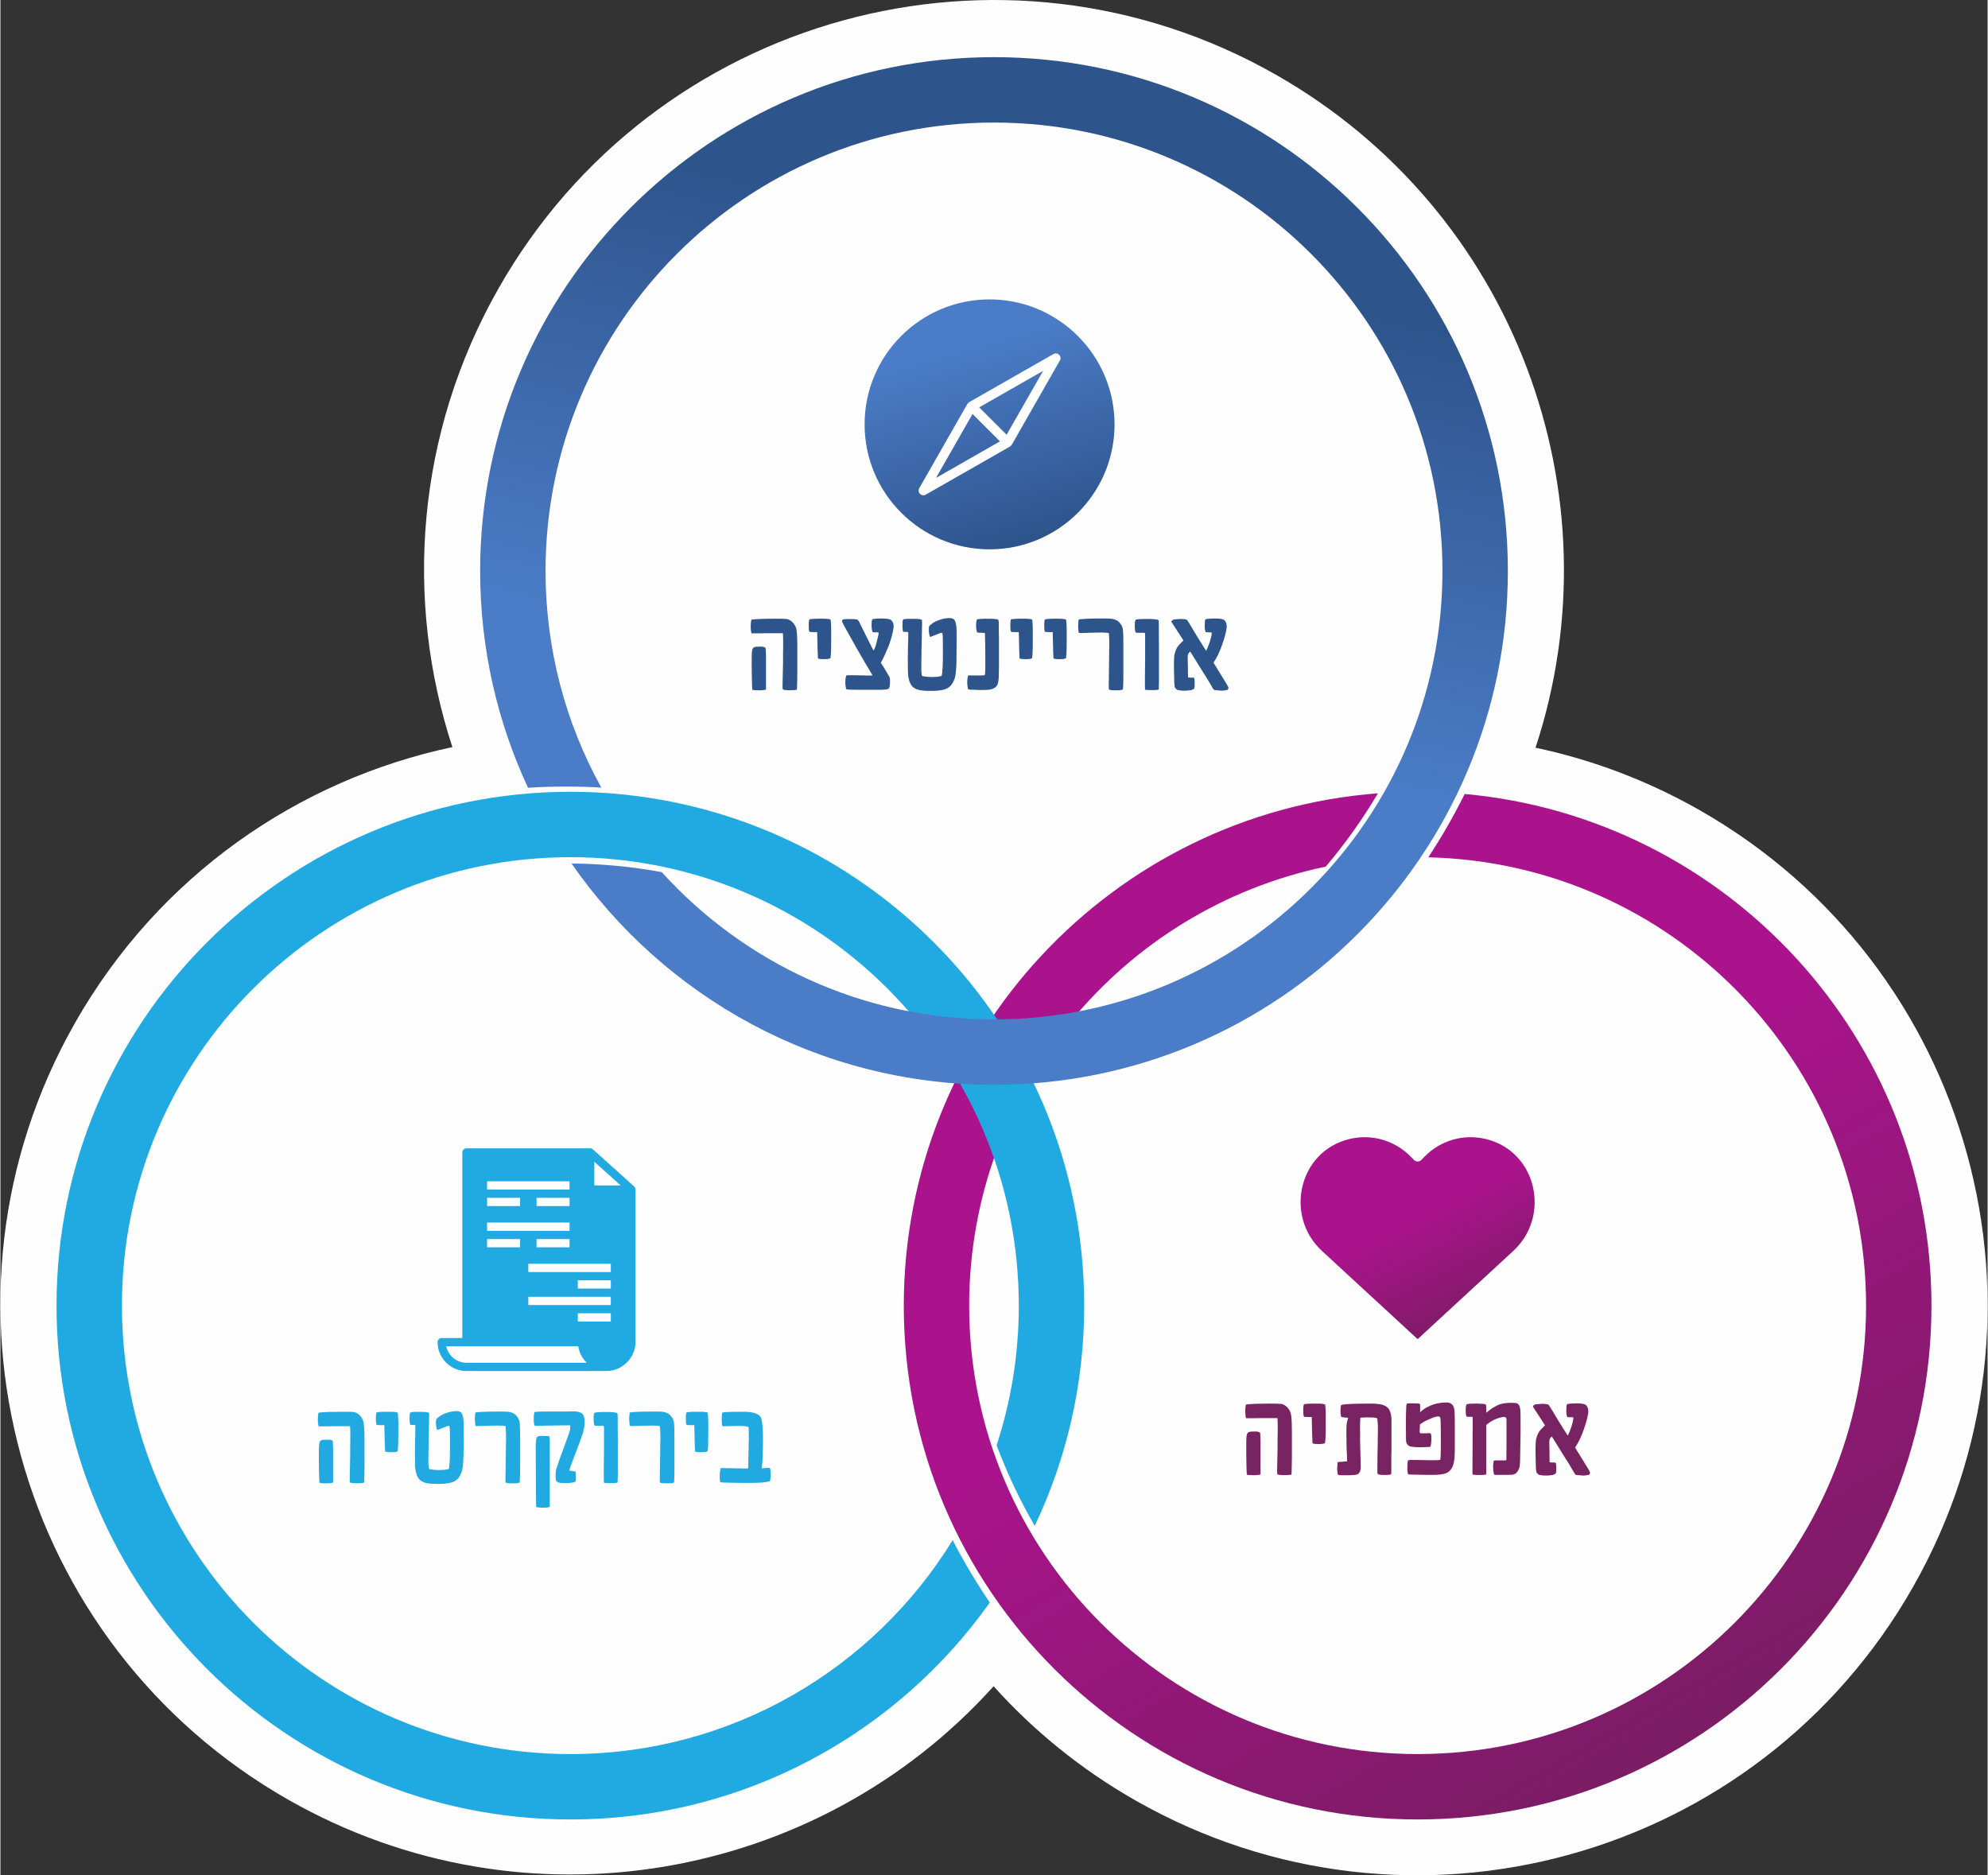
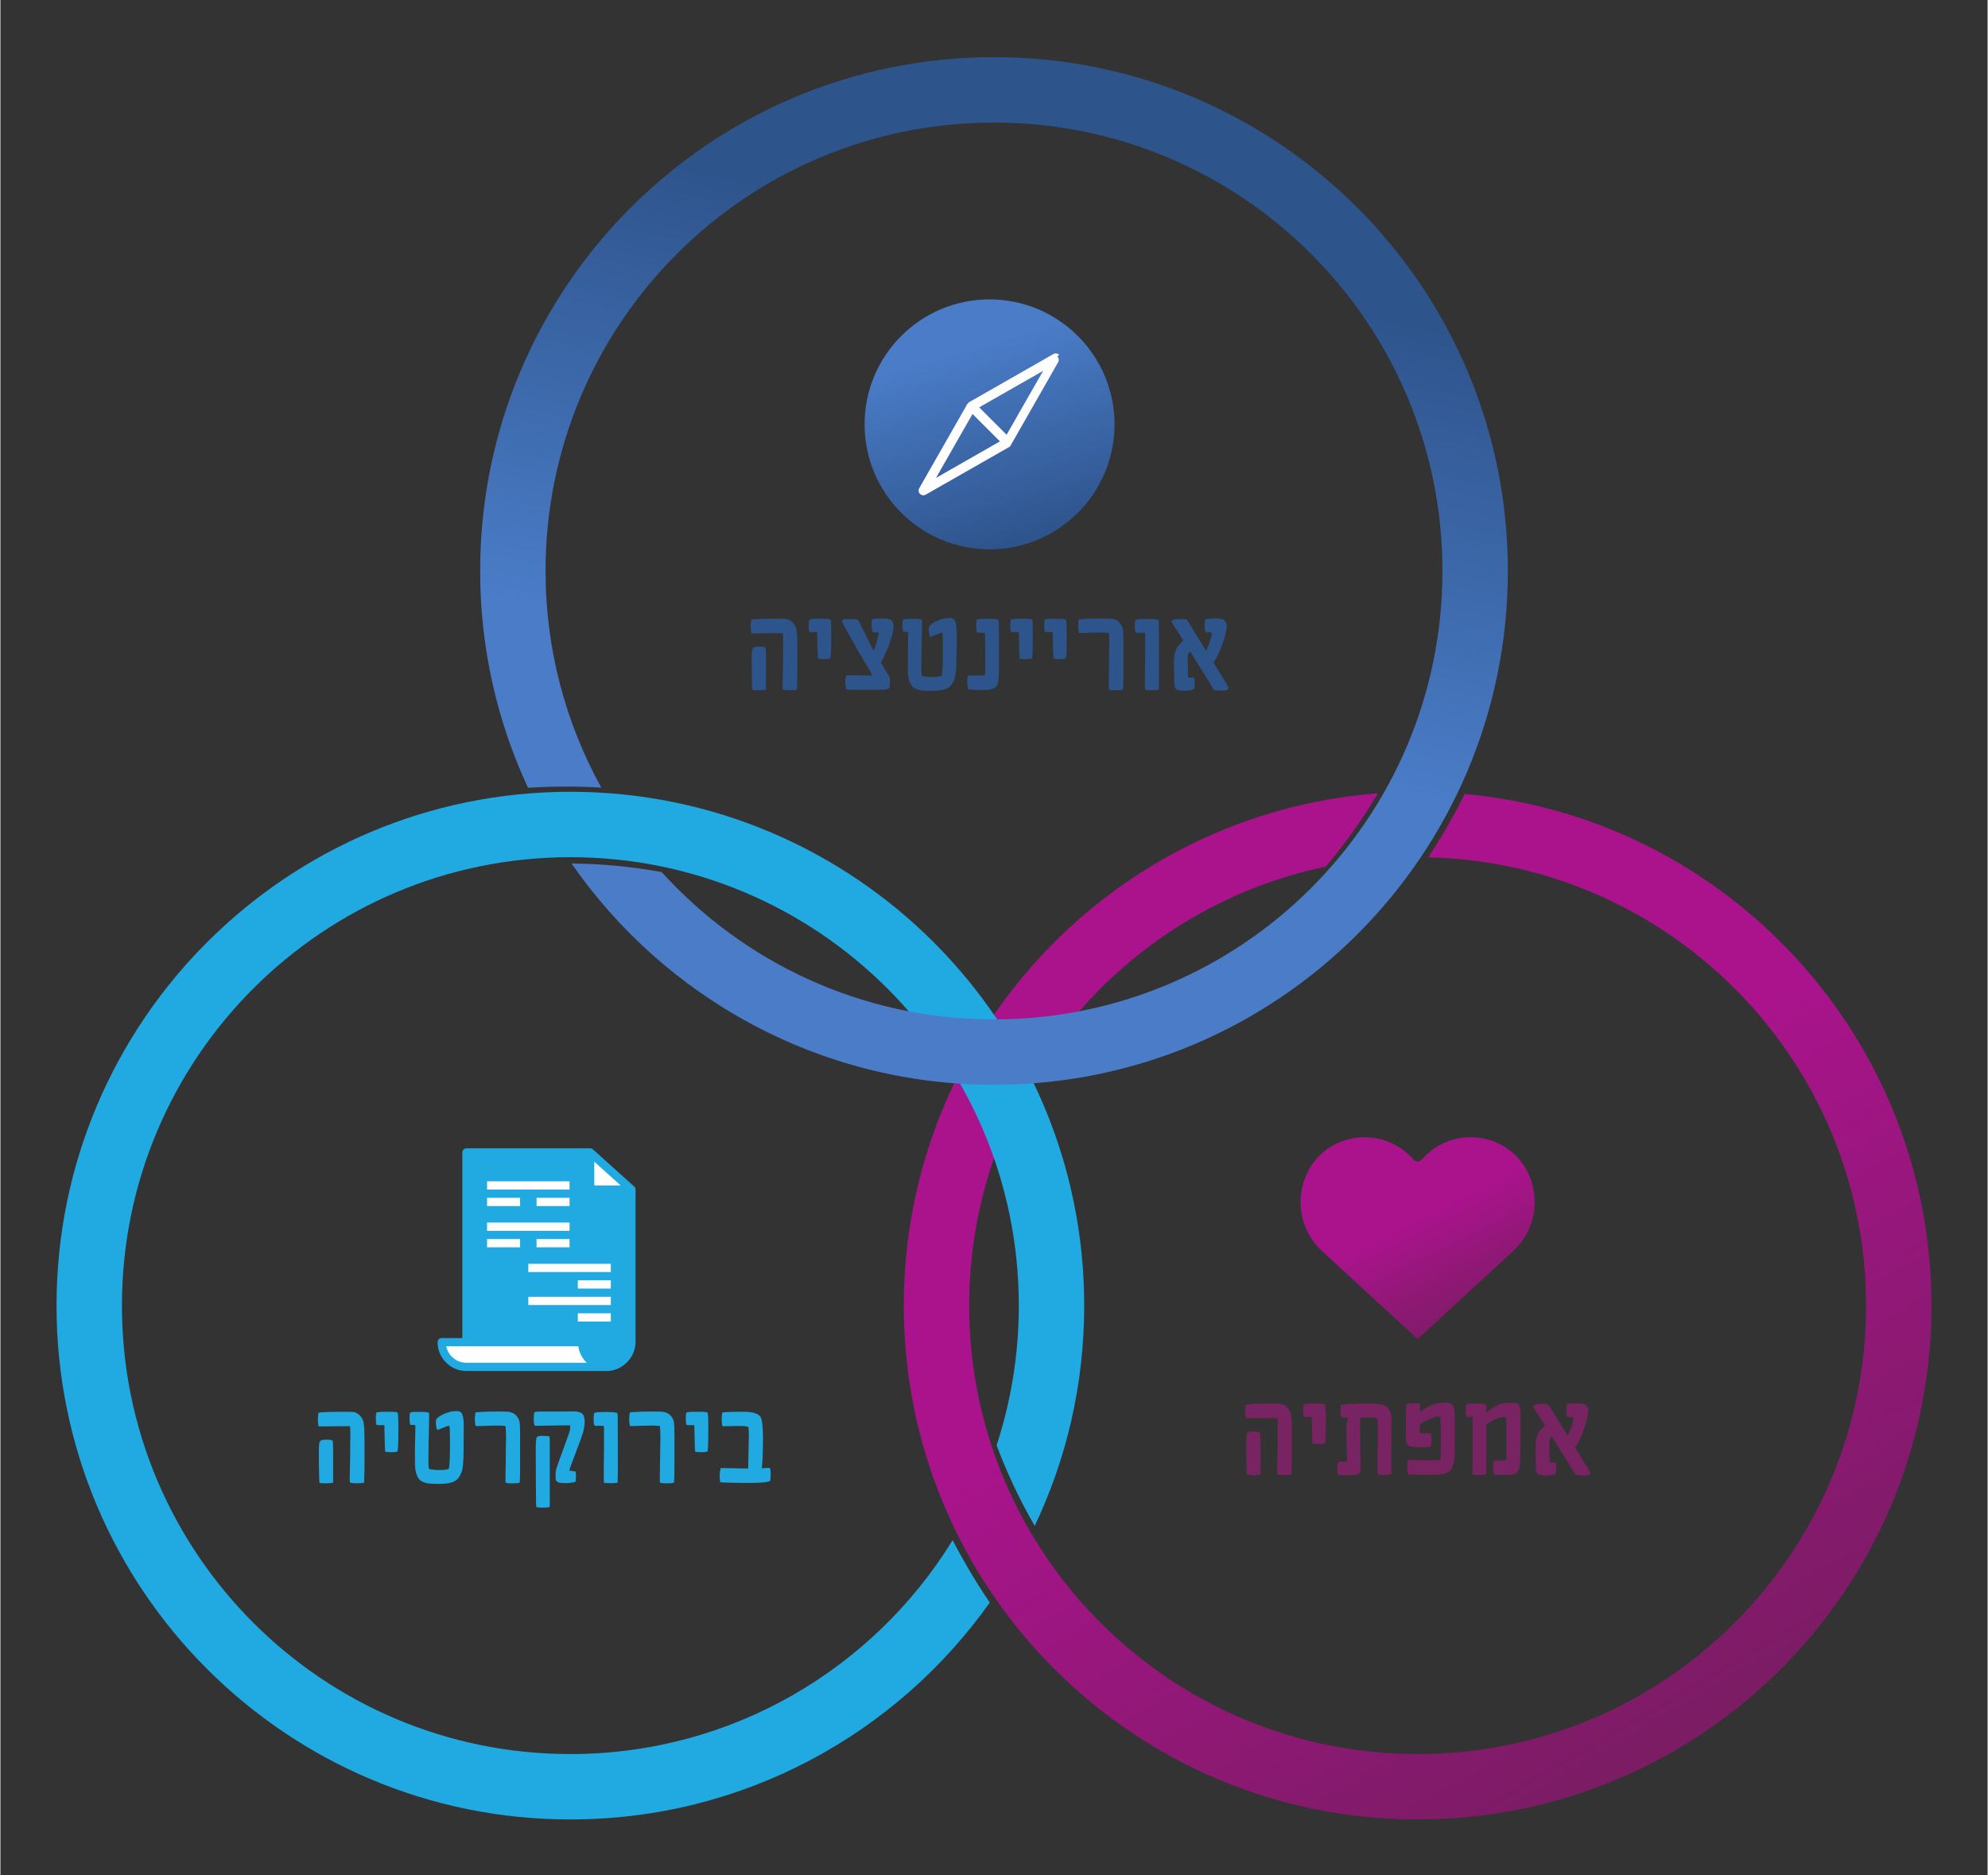
<svg xmlns="http://www.w3.org/2000/svg" xmlns:xlink="http://www.w3.org/1999/xlink" xml:space="preserve" width="600px" height="566px" version="1.1" style="shape-rendering:geometricPrecision; text-rendering:geometricPrecision; image-rendering:optimizeQuality; fill-rule:evenodd; clip-rule:evenodd" viewBox="0 0 590690 557450">
  <rect x="0" y="0" width="590690" height="557450" fill="#333333" stroke="none" />
  <defs>
    <style type="text/css">  .fil0 {fill:#FEFEFE} .fil2 {fill:#21AAE1} .fil1 {fill:#2E548C} .fil8 {fill:#FEFEFE;fill-rule:nonzero} .fil5 {fill:#792462;fill-rule:nonzero} .fil3 {fill:url(#id0)} .fil4 {fill:url(#id1)} .fil6 {fill:url(#id2)} .fil7 {fill:url(#id3)}  </style>
    <linearGradient id="id0" gradientUnits="userSpaceOnUse" x1="416030" y1="356390" x2="557130" y2="598190">
      <stop offset="0" style="stop-opacity:1; stop-color:#AB138D" />
      <stop offset="1" style="stop-opacity:1; stop-color:#61214E" />
    </linearGradient>
    <linearGradient id="id1" gradientUnits="userSpaceOnUse" x1="294690" y1="209410" x2="323760" y2="75040">
      <stop offset="0" style="stop-opacity:1; stop-color:#4A7CC7" />
      <stop offset="1" style="stop-opacity:1; stop-color:#2E548C" />
    </linearGradient>
    <linearGradient id="id2" gradientUnits="userSpaceOnUse" xlink:href="#id0" x1="423320" y1="360140" x2="448970" y2="411000"> </linearGradient>
    <linearGradient id="id3" gradientUnits="userSpaceOnUse" xlink:href="#id1" x1="277690" y1="106350" x2="294030" y2="163300"> </linearGradient>
  </defs>
  <g id="Layer_x0020_1">
-     <path class="fil0" d="M456310 222270c16660,3520 33070,9630 48670,18500 81330,46230 109780,149640 63550,230970 -46230,81330 -149640,109790 -230970,63560 -16290,-9260 -30450,-20820 -42330,-34040 -52070,57850 -139070,73850 -209520,33810 -81330,-46230 -109780,-149640 -63550,-230970 24920,-43840 66450,-72310 112190,-82010 -14310,-43770 -10820,-93180 13730,-136380 46230,-81330 149640,-109780 230970,-63550 71330,40540 101990,125070 77260,200110z" />
    <path class="fil1" d="M236880 197100c0,1060 0,2000 0,2820l-30 2470c-40,560 -50,1160 -50,1810l-30 750c-70,150 -780,230 -2140,230 -1190,0 -1890,-90 -2070,-270 -50,-40 -70,-470 -70,-1290 0,-730 20,-1830 70,-3300 50,-1470 80,-2580 80,-3320l0 -2650c0,-690 10,-1340 30,-1970l0 -1230c0,-500 0,-930 0,-1300l-70 -1620 -2450 0c-490,0 -1230,0 -2200,0 -980,20 -1700,30 -2180,30 -680,0 -1250,0 -1700,0 -500,30 -690,40 -570,40 -180,0 -290,-100 -310,-300 -110,-480 -170,-1110 -170,-1900 0,-440 50,-970 130,-1600 30,-150 80,-250 140,-310 80,-50 990,-110 2750,-200 1250,-40 2700,-70 4350,-70 1920,0 3060,40 3420,100 760,190 1410,630 1980,1330 500,630 790,1320 880,2070 140,1040 210,2520 210,4440l0 5240zm-9310 7850c0,60 -260,130 -780,190 -410,50 -840,70 -1280,70 -1200,0 -1880,-70 -2010,-200 -40,-50 -90,-1330 -140,-3840 -30,-1000 -40,-2010 -40,-3030l0 -2330c0,-1290 40,-2100 130,-2430 80,-330 130,-520 160,-570 10,-60 120,-160 300,-310 180,-150 470,-240 870,-260 960,-20 1490,-30 1580,-30 170,20 430,80 780,170 200,130 300,230 320,300 30,80 60,770 110,2100 0,600 0,1250 0,1970l0 8200zm19380 -15490c0,2070 -20,3650 -70,4720 -40,650 -90,1110 -130,1370 -40,260 -640,390 -1790,390 -1290,0 -1940,-90 -1940,-260l-100 -2070 -140 -5710 -1090 0c-730,0 -1120,-30 -1190,-100 -150,-120 -230,-760 -230,-1940 0,-990 80,-1570 230,-1740 160,-70 600,-120 1290,-160l990 -40c340,0 630,0 890,0l940 0c730,0 1320,50 1770,130 220,50 360,120 400,220 70,220 120,1130 170,2740 0,740 0,1570 0,2450zm18550 -3660c20,280 10,580 -30,910 -120,810 -290,1630 -520,2440 -260,920 -570,1880 -910,2860 -160,420 -550,1310 -1160,2670 -410,930 -800,1700 -1180,2320 630,950 1500,2390 2610,4310 80,200 130,630 130,1280 0,1360 -200,2100 -600,2220 -510,150 -1140,230 -1900,230l-7420 0c-1120,0 -1970,-20 -2530,-60 -300,-30 -480,-60 -550,-100 -60,-50 -130,-350 -200,-900 -60,-330 -100,-690 -100,-1080 0,-830 80,-1460 240,-1870 40,-150 90,-240 140,-260 60,-30 310,-40 770,-40 400,0 960,0 1670,0l2060 40c680,20 1030,30 1030,30l1550 0c410,0 620,-10 650,-30 0,-30 -380,-660 -1130,-1910 -810,-1340 -1220,-2030 -1240,-2070 -1320,-2210 -3270,-5660 -5860,-10350 -280,-550 -510,-980 -670,-1290 -230,-470 -230,-780 0,-920 200,-140 650,-210 1320,-210 1140,0 1940,20 2390,50 450,30 730,110 830,230 100,110 250,340 460,680 160,400 330,780 540,1140 770,1600 1980,4010 3620,7240 110,-70 240,-300 400,-690 170,-390 400,-1180 700,-2360 360,-1320 500,-2080 410,-2280 -50,-40 -320,-60 -810,-60 -490,0 -780,-20 -890,-50 -120,-40 -200,-300 -270,-800 -70,-340 -100,-790 -100,-1320 0,-950 80,-1510 230,-1680 90,-90 450,-150 1080,-200 530,-40 1060,-70 1610,-70 1110,0 1920,80 2440,240 210,60 350,140 440,250 220,150 420,410 580,780 70,190 130,420 170,680zm18730 5020c0,320 0,790 0,1420 -20,640 -30,1100 -30,1390l0 1430c0,2290 -90,4100 -280,5440 -160,1150 -570,2180 -1240,3080 -560,720 -1340,1200 -2340,1440 -1010,240 -2240,360 -3680,360 -1430,0 -2480,-60 -3150,-170 -1250,-250 -2140,-720 -2660,-1420 -520,-700 -860,-1710 -1030,-3020 -60,-440 -90,-2230 -90,-5410 0,-560 10,-1280 30,-2170 20,-1130 40,-1860 60,-2200l40 -2110c0,-770 10,-990 30,-650 -20,-240 -130,-370 -330,-400 -150,0 -320,0 -520,0l-320 0c-190,0 -310,0 -360,-10 -40,-10 -90,-260 -160,-730 -50,-370 -70,-740 -70,-1130 0,-1040 70,-1630 200,-1770 50,-50 160,-90 350,-140 70,0 230,-20 500,-60l860 -30c270,0 560,0 880,0 220,0 490,0 810,0 230,10 580,30 1030,30 330,20 710,100 1140,240 50,50 70,450 70,1220 0,-460 -40,1550 -130,6020 -50,1330 -60,2260 -40,2780 -40,1220 -60,2840 -60,4860 40,1190 140,1810 290,1850 110,50 280,80 520,100 750,120 1470,190 2140,190 930,0 1640,-40 2140,-120 770,-110 1100,-220 990,-330 220,-1020 330,-3080 330,-6190l0 -2160c0,-1670 -20,-2860 -60,-3570 -50,-410 -100,-640 -150,-700 -50,-50 -130,-80 -230,-80 -160,0 -630,170 -1430,510 -1220,500 -1850,740 -1890,720 -120,-70 -240,-440 -350,-1130 -40,-230 -60,-560 -60,-1010 -30,-390 0,-700 60,-920 70,-230 410,-560 1030,-990 520,-370 1120,-670 1820,-920 690,-250 1260,-410 1710,-510 630,-90 1130,-120 1490,-120 700,0 1190,160 1460,500 460,640 680,1790 680,3460l0 3130zm12590 4210c0,820 0,1800 0,2950 -20,1170 -40,1940 -40,2300 0,1380 -110,2410 -330,3070 -320,790 -980,1310 -1970,1560 -540,130 -1410,200 -2620,200 -430,0 -820,0 -1180,0l-1120 -70c-610,0 -1010,0 -1210,-10 -190,-20 -360,-40 -510,-70 -150,-30 -230,-140 -260,-330 -130,-610 -200,-1230 -200,-1860 0,-560 70,-1140 200,-1740 30,-150 70,-240 130,-260 80,0 340,0 770,0 420,20 940,30 1550,30 810,0 1420,-10 1850,-20 420,-10 650,-40 690,-80 120,-190 190,-820 190,-1900l0 -4220c0,-1830 -40,-3970 -120,-6410l-330 -40c-200,0 -480,-10 -850,-30l-680 -30c-230,0 -370,-20 -410,-40 -50,-20 -90,-110 -130,-260 -160,-580 -230,-1160 -230,-1740 0,-590 50,-1120 160,-1590 20,-170 70,-270 130,-320 70,-40 520,-100 1360,-160 300,-30 670,-40 1100,-40l840 0c1150,0 2040,50 2650,170 220,40 350,120 390,230 30,120 70,280 110,480 0,120 10,260 30,410l0 2590c0,500 20,1240 40,2240 0,1000 0,1740 0,2240l0 2750zm10060 -5570c0,2070 -20,3650 -70,4720 -40,650 -90,1110 -130,1370 -40,260 -640,390 -1790,390 -1290,0 -1940,-90 -1940,-260l-100 -2070 -130 -5710 -1100 0c-730,0 -1120,-30 -1190,-100 -150,-120 -230,-760 -230,-1940 0,-990 80,-1570 230,-1740 160,-70 600,-120 1300,-160l990 -40c330,0 620,0 880,0l940 0c730,0 1320,50 1780,130 220,50 350,120 390,220 70,220 130,1130 170,2740 0,740 0,1570 0,2450zm10080 0c0,2070 -20,3650 -70,4720 -40,650 -90,1110 -130,1370 -40,260 -640,390 -1790,390 -1290,0 -1940,-90 -1940,-260l-100 -2070 -130 -5710 -1100 0c-730,0 -1120,-30 -1190,-100 -150,-120 -230,-760 -230,-1940 0,-990 80,-1570 230,-1740 160,-70 600,-120 1290,-160l1000 -40c330,0 620,0 880,0l940 0c730,0 1320,50 1770,130 230,50 360,120 400,220 70,220 120,1130 170,2740 0,740 0,1570 0,2450zm16840 10430c0,1940 -20,3370 -70,4280 -20,450 -40,700 -60,740 -170,200 -850,300 -2040,300 -1250,0 -1960,-90 -2140,-260 -20,-70 -30,-250 -30,-550 -20,-320 -20,-770 0,-1330l30 -1820c70,-4280 100,-6850 100,-7710l0 -610c0,-120 10,-300 40,-550 0,-250 0,-430 0,-550 0,-970 -30,-1820 -70,-2540l-70 -1090c-60,-40 -420,-90 -1060,-130 -260,-30 -560,-40 -880,-40l-880 0c-600,0 -1250,10 -1940,40l-1890 60c-590,30 -1100,40 -1510,40 -390,20 -630,10 -720,-40 -80,-40 -140,-340 -190,-870 -40,-440 -60,-860 -60,-1270 0,-130 10,-300 30,-510l30 -580c30,-420 80,-680 170,-780 180,-40 1070,-110 2650,-200 1130,-40 2490,-70 4080,-70 1810,0 2890,40 3250,110 1000,230 1720,610 2140,1160 290,380 500,680 610,870 170,340 280,750 350,1200 90,670 130,1930 130,3760l0 8940zm10580 -180c0,970 0,1830 0,2580l-60 2660c-50,60 -320,120 -820,160l-610 30c-220,0 -410,0 -580,0l-580 0c-470,0 -870,-20 -1180,-60 -170,-30 -260,-60 -300,-100 -30,-40 -50,-790 -50,-2240 0,-2330 30,-4820 70,-7450 0,-860 0,-1660 0,-2400l0 -3560c0,-730 -20,-1120 -50,-1160 -30,-50 -460,-70 -1270,-70l-890 0c-280,0 -450,-10 -490,-30 -250,-110 -380,-810 -380,-2110 0,-950 90,-1520 270,-1700 190,-180 1290,-270 3330,-270 2110,0 3270,140 3490,410 50,90 70,750 70,1970l0 2280c0,1060 10,2480 30,4280 0,1790 0,3050 0,3790l0 2990zm20630 4550c20,70 20,190 0,370 -30,210 -70,330 -140,360 -60,40 -170,80 -310,120 -610,150 -1150,220 -1620,200 -430,-20 -1100,-80 -1980,-170 -170,-20 -360,-180 -540,-470 -180,-290 -380,-650 -600,-1050l-1130 -1910c-290,-430 -740,-1140 -1360,-2140 -810,-1290 -2030,-3260 -3660,-5900 -130,110 -330,340 -590,680 -80,160 -140,530 -160,1150 40,1180 80,3010 100,5500 -20,140 -20,220 0,250 0,40 30,90 80,130 60,40 530,60 1410,60 210,0 340,90 380,270 110,540 150,1290 100,2240 -20,210 -50,430 -100,650 -180,250 -510,430 -960,540 -610,110 -1240,170 -1890,170 -430,0 -810,-10 -1120,-30 -220,-30 -580,-100 -1050,-200 -120,-50 -290,-180 -500,-390 -210,-220 -330,-520 -360,-910 -70,-490 -100,-1160 -100,-2000 0,-160 -30,-1240 -70,-3250 -20,-1210 0,-2300 70,-3270 20,-430 120,-900 280,-1390 240,-840 610,-1540 1110,-2110 300,-280 750,-750 1360,-1390 -1020,-1580 -1840,-2850 -2470,-3800 -280,-410 -640,-970 -1090,-1700 -90,-140 30,-320 380,-570 190,-140 560,-210 1070,-210 50,0 230,-20 530,-50 320,-40 540,-50 670,-50 150,20 430,30 810,30 320,20 540,40 650,70 270,40 450,120 550,250 130,170 340,490 630,960 290,460 1070,1740 2310,3850 700,1110 1600,2540 2690,4290 70,-80 190,-320 360,-720 600,-1360 1020,-2670 1270,-3940 60,-390 80,-640 30,-750 -50,-40 -310,-60 -800,-60 -480,0 -780,-20 -900,-50 -120,-40 -220,-300 -310,-800 -40,-340 -60,-790 -60,-1320 0,-950 70,-1510 230,-1680 70,-90 430,-150 1060,-200 520,-40 1060,-70 1620,-70 1120,0 1930,80 2430,240 220,60 370,140 460,250 230,150 410,410 550,780 80,190 140,420 160,680 50,280 50,580 0,910 -110,810 -290,1630 -530,2440 -250,920 -560,1880 -930,2860 -130,420 -500,1310 -1110,2670 -230,500 -670,1270 -1320,2320l2950 4780c230,360 550,880 940,1540 140,260 320,580 520,940z" />
    <path class="fil2" d="M108220 432850c0,1060 0,1990 0,2820l-30 2460c-40,570 -50,1170 -50,1810l-30 750c-70,150 -790,230 -2140,230 -1200,0 -1890,-90 -2070,-260 -50,-50 -70,-480 -70,-1300 0,-730 20,-1830 70,-3300 50,-1470 70,-2570 70,-3310l0 -2660c0,-680 20,-1340 40,-1970l0 -1230c0,-490 0,-920 0,-1290l-70 -1630 -2450 0c-500,0 -1230,0 -2210,0 -970,30 -1690,40 -2170,40 -680,0 -1250,0 -1700,0 -500,20 -690,30 -570,30 -190,0 -290,-90 -320,-300 -100,-470 -160,-1110 -160,-1900 0,-440 40,-960 130,-1600 20,-150 70,-250 140,-300 80,-50 990,-120 2750,-210 1250,-40 2700,-60 4340,-60 1930,0 3070,30 3430,90 750,190 1410,640 1980,1330 490,630 780,1320 870,2070 150,1040 220,2520 220,4450l0 5240zm-9320 7840c0,60 -260,130 -780,200 -400,40 -830,60 -1280,60 -1200,0 -1870,-60 -2000,-200 -40,-40 -100,-1320 -150,-3840 -20,-1000 -30,-2000 -30,-3020l0 -2340c0,-1290 40,-2100 120,-2430 80,-330 140,-510 160,-570 20,-50 130,-160 310,-300 180,-160 470,-240 870,-260 960,-30 1480,-30 1570,-30 180,10 440,70 780,160 200,130 310,230 330,310 20,70 60,770 100,2100 0,590 0,1250 0,1970l0 8190zm19390 -15490c0,2080 -30,3660 -70,4730 -50,650 -90,1110 -130,1370 -50,260 -650,390 -1800,390 -1290,0 -1940,-90 -1940,-270l-90 -2070 -140 -5700 -1090 0c-730,0 -1130,-40 -1190,-110 -160,-120 -240,-760 -240,-1940 0,-990 80,-1570 240,-1740 160,-60 600,-120 1290,-160l990 -30c340,0 630,0 880,0l950 0c730,0 1320,40 1770,130 220,40 360,120 400,210 60,220 120,1130 170,2740 0,750 0,1570 0,2450zm19420 1360c0,320 0,800 0,1430 -20,630 -30,1090 -30,1390l0 1420c0,2300 -90,4110 -280,5440 -160,1160 -570,2180 -1240,3090 -560,720 -1340,1200 -2340,1430 -1010,240 -2230,360 -3680,360 -1430,0 -2480,-60 -3150,-170 -1250,-240 -2130,-710 -2650,-1410 -520,-710 -870,-1710 -1030,-3030 -70,-430 -100,-2230 -100,-5410 0,-560 10,-1280 30,-2170 20,-1130 40,-1860 70,-2200l30 -2110c0,-770 10,-990 30,-650 -20,-240 -130,-370 -330,-390 -150,0 -320,0 -510,0l-330 0c-190,0 -310,-10 -350,-20 -50,-10 -100,-250 -170,-730 -40,-360 -70,-740 -70,-1130 0,-1040 70,-1630 200,-1770 50,-40 170,-90 350,-130 70,0 240,-30 500,-70l860 -30c270,0 560,0 880,0 230,0 490,0 810,0 240,20 580,30 1030,30 330,20 720,110 1150,250 40,40 60,450 60,1210 0,-450 -40,1560 -130,6020 -50,1340 -60,2260 -40,2780 -40,1220 -60,2840 -60,4860 40,1190 140,1820 300,1860 100,40 270,80 510,100 750,120 1470,180 2140,180 930,0 1640,-40 2140,-110 780,-120 1100,-220 1000,-340 220,-1020 320,-3080 320,-6180l0 -2170c0,-1670 -20,-2860 -60,-3570 -40,-410 -90,-640 -150,-690 -50,-60 -130,-90 -230,-90 -160,0 -630,170 -1430,520 -1220,500 -1840,730 -1890,710 -120,-70 -240,-440 -340,-1120 -50,-230 -70,-570 -70,-1020 -20,-390 0,-690 70,-920 60,-230 400,-560 1020,-980 520,-370 1130,-680 1820,-930 690,-250 1260,-410 1710,-500 640,-90 1130,-130 1500,-130 690,0 1180,170 1460,510 450,630 670,1780 670,3450l0 3130zm16770 9070c0,1950 -30,3370 -70,4280 -20,450 -50,700 -60,750 -170,200 -850,290 -2050,290 -1240,0 -1950,-80 -2130,-260 -30,-70 -40,-250 -40,-550 -20,-320 -20,-760 0,-1320l40 -1830c60,-4280 100,-6850 100,-7710l0 -610c0,-110 10,-290 30,-550 0,-240 0,-420 0,-550 0,-970 -20,-1810 -70,-2530l-60 -1090c-70,-50 -420,-100 -1060,-140 -270,-20 -560,-30 -890,-30l-870 0c-610,0 -1250,10 -1940,30l-1890 70c-600,20 -1100,30 -1510,30 -400,20 -640,10 -720,-30 -80,-50 -150,-340 -190,-880 -50,-440 -70,-850 -70,-1260 0,-140 10,-310 30,-520l40 -570c20,-430 70,-690 160,-790 190,-40 1080,-110 2660,-190 1120,-50 2480,-70 4080,-70 1810,0 2890,30 3250,100 1000,230 1710,620 2140,1160 290,390 500,680 610,880 160,340 280,740 350,1190 80,680 130,1930 130,3770l0 8930zm19130 -11980c-60,620 -210,1360 -430,2200 -160,470 -420,1240 -780,2310 -140,360 -800,2100 -1970,5220l-780 2070c-280,690 -450,1240 -520,1680l0 30c430,40 1040,140 1820,290 80,50 130,540 130,1460 0,910 -40,1400 -110,1460 -70,170 -570,310 -1500,420 -380,70 -830,100 -1340,100 -1120,0 -1850,-60 -2200,-190 -350,-120 -610,-330 -770,-630 -90,-170 -130,-660 -130,-1460 0,-620 30,-1110 90,-1450 50,-280 230,-870 550,-1780 390,-1170 800,-2350 1260,-3530 370,-970 1020,-2790 1970,-5450 200,-580 350,-1040 430,-1400 30,-140 40,-440 40,-890l0 -400c-590,0 -960,0 -1110,0 -640,20 -1570,30 -2790,30l-5670 100c-620,0 -950,-20 -990,-60 -180,-180 -270,-870 -270,-2080 0,-1140 110,-1800 330,-1970 60,-40 690,-90 1910,-130 540,0 1140,0 1810,0l4850 0c1020,0 1930,-10 2740,-40 820,-20 1500,70 2040,270 540,190 890,460 1060,820 370,770 480,1770 330,3000zm-10310 24230c0,70 -260,140 -780,240 -360,40 -820,60 -1360,60 -430,0 -970,-40 -1610,-130 -150,-30 -250,-50 -280,-100 -30,-40 -60,-1440 -80,-4180l-70 -13440c0,-1040 50,-1790 130,-2240 -20,-200 50,-480 200,-850 280,-270 710,-410 1300,-410 230,0 510,10 840,30 350,0 550,0 620,0 580,0 900,70 970,210 60,130 100,520 120,1150 0,390 0,840 0,1360l0 18300zm20230 -12430c0,970 0,1830 0,2590l-70 2650c-40,60 -310,120 -810,170l-610 30c-220,0 -420,0 -590,0l-570 0c-480,0 -870,-20 -1180,-70 -170,-20 -270,-60 -300,-100 -30,-40 -50,-790 -50,-2240 0,-2330 20,-4810 70,-7440 0,-860 0,-1660 0,-2400l0 -3570c0,-730 -20,-1110 -50,-1160 -40,-40 -460,-70 -1280,-70l-880 0c-280,0 -450,-10 -500,-30 -250,-110 -380,-810 -380,-2110 0,-950 90,-1510 270,-1690 190,-180 1290,-280 3330,-280 2110,0 3280,140 3500,420 50,80 70,740 70,1970l0 2270c0,1060 10,2490 30,4280 0,1790 0,3060 0,3790l0 2990zm16830 180c0,1950 -30,3370 -70,4280 -20,450 -50,700 -60,750 -170,200 -850,290 -2050,290 -1240,0 -1950,-80 -2140,-260 -20,-70 -30,-250 -30,-550 -20,-320 -20,-760 0,-1320l30 -1830c70,-4280 110,-6850 110,-7710l0 -610c0,-110 10,-290 30,-550 0,-240 0,-420 0,-550 0,-970 -20,-1810 -70,-2530l-70 -1090c-60,-50 -410,-100 -1050,-140 -270,-20 -560,-30 -890,-30l-870 0c-610,0 -1250,10 -1950,30l-1890 70c-590,20 -1090,30 -1500,30 -400,20 -640,10 -730,-30 -70,-50 -140,-340 -180,-880 -50,-440 -70,-850 -70,-1260 0,-140 10,-310 30,-520l40 -570c20,-430 70,-690 160,-790 190,-40 1080,-110 2660,-190 1120,-50 2480,-70 4080,-70 1810,0 2890,30 3240,100 1010,230 1720,620 2140,1160 300,390 510,680 620,880 160,340 280,740 350,1190 80,680 130,1930 130,3770l0 8930zm10060 -10430c0,2080 -20,3660 -60,4730 -50,650 -90,1110 -130,1370 -50,260 -650,390 -1800,390 -1290,0 -1940,-90 -1940,-270l-100 -2070 -130 -5700 -1090 0c-730,0 -1130,-40 -1200,-110 -150,-120 -230,-760 -230,-1940 0,-990 80,-1570 230,-1740 170,-60 600,-120 1300,-160l990 -30c330,0 630,0 880,0l950 0c730,0 1320,40 1770,130 220,40 350,120 390,210 70,220 130,1130 170,2740 0,750 0,1570 0,2450zm18540 13100c0,550 -50,1120 -140,1710 -10,150 -40,250 -60,280 -20,30 -160,70 -400,120 -600,140 -1210,240 -1840,280 -1060,90 -2200,130 -3400,130l-2310 0c-580,0 -1240,-10 -1970,-30l-2130 -40c-1630,-20 -2520,-70 -2690,-160 -70,-20 -120,-280 -170,-780 -20,-210 -30,-440 -30,-680l0 -610c0,-690 80,-1320 230,-1880 50,-150 100,-230 150,-230l850 0c3950,90 6290,130 6990,130l100 0c70,0 110,-40 130,-130l170 -8090c0,-130 10,-320 30,-570 0,-230 0,-410 0,-540 0,-1840 -40,-2820 -110,-2940 -80,-130 -420,-240 -1030,-320 -450,-50 -1030,-70 -1740,-70 -390,0 -890,10 -1490,30 -610,20 -1550,40 -2820,60 -320,30 -520,30 -580,0 -110,-40 -190,-320 -240,-840 -30,-450 -60,-890 -60,-1320 0,-140 10,-310 30,-520l30 -560c30,-460 100,-730 200,-830 120,-90 980,-160 2590,-200l1940 -30c720,0 1310,0 1760,0 2720,0 4390,520 5020,1590 480,800 710,3010 710,6660 0,1490 -40,3400 -130,5740 -40,840 -120,1780 -230,2810 110,0 290,-10 540,-20 250,-30 680,-60 1280,-110 260,0 430,20 520,40 200,80 300,730 300,1920z" />
    <path class="fil3" d="M421270 540860c-84360,0 -152740,-68390 -152740,-152740 0,-80390 62090,-146270 140930,-152300 -4550,7720 -9750,15010 -15510,21800 -60520,12610 -105980,66240 -105980,130500 0,73620 59680,133300 133300,133300 73620,0 133300,-59680 133300,-133300 0,-72560 -57970,-131580 -130130,-133270 3970,-6030 7590,-12320 10820,-18830 77790,7060 138750,72460 138750,152100 0,84350 -68390,152740 -152740,152740z" />
    <path class="fil2" d="M169420 540860c-84350,0 -152740,-68390 -152740,-152740 0,-84360 68390,-152750 152740,-152750 84360,0 152740,68390 152740,152750 0,23430 -5280,45630 -14710,65470 -4410,-7610 -8200,-15620 -11330,-23960 4280,-13070 6600,-27020 6600,-41510 0,-73620 -59680,-133310 -133300,-133310 -73620,0 -133300,59690 -133300,133310 0,73620 59680,133300 133300,133300 48060,0 90180,-25440 113630,-63580 3320,6410 7010,12600 11040,18550 -27680,39010 -73200,64470 -124670,64470z" />
    <path class="fil4" d="M295340 322470c-52040,0 -98000,-26040 -125580,-65790 9150,90 18110,970 26820,2570 24380,26900 59600,43780 98760,43780 73630,0 133310,-59680 133310,-133300 0,-73620 -59680,-133300 -133310,-133300 -73620,0 -133300,59680 -133300,133300 0,23360 6020,45300 16570,64390 -3480,-200 -6980,-300 -10510,-300 -3790,0 -7540,120 -11270,350 -9120,-19580 -14230,-41410 -14230,-64440 0,-84350 68390,-152740 152740,-152740 84360,0 152750,68390 152750,152740 0,84360 -68390,152740 -152750,152740z" />
    <g id="_2086497627888">
      <path class="fil5" d="M383890 430420c0,1060 0,2000 0,2820l-40 2470c-30,560 -40,1160 -40,1810l-30 750c-70,150 -790,230 -2140,230 -1200,0 -1890,-90 -2080,-270 -40,-40 -60,-470 -60,-1290 0,-730 20,-1830 70,-3300 50,-1480 70,-2580 70,-3320l0 -2650c0,-690 20,-1350 40,-1970l0 -1230c0,-500 0,-930 0,-1300l-70 -1620 -2450 0c-500,0 -1230,0 -2210,0 -970,20 -1700,30 -2170,30 -690,0 -1250,0 -1700,0 -500,20 -690,40 -570,40 -190,0 -290,-100 -320,-300 -100,-480 -160,-1110 -160,-1910 0,-430 40,-960 130,-1590 20,-150 70,-260 140,-310 70,-50 990,-120 2750,-210 1250,-40 2690,-60 4340,-60 1930,0 3070,40 3430,100 750,180 1410,630 1980,1330 490,630 780,1320 870,2070 150,1030 220,2520 220,4440l0 5240zm-9320 7850c0,60 -260,130 -780,190 -410,50 -830,70 -1280,70 -1200,0 -1870,-70 -2000,-200 -50,-50 -100,-1330 -150,-3840 -20,-1000 -30,-2010 -30,-3030l0 -2330c0,-1290 40,-2100 120,-2430 80,-330 140,-520 160,-570 20,-60 130,-160 310,-310 180,-150 470,-240 870,-260 960,-20 1480,-30 1570,-30 180,20 440,80 780,170 200,130 310,230 330,300 20,80 60,770 100,2100 0,600 0,1250 0,1970l0 8200zm19390 -15490c0,2070 -30,3650 -70,4720 -50,650 -90,1110 -130,1370 -50,260 -650,390 -1800,390 -1290,0 -1940,-90 -1940,-260l-90 -2080 -140 -5700 -1090 0c-730,0 -1130,-30 -1200,-100 -150,-120 -230,-770 -230,-1940 0,-990 80,-1580 230,-1740 170,-70 600,-130 1300,-160l990 -40c330,0 630,0 880,0l950 0c730,0 1320,50 1770,130 220,50 360,120 400,220 60,220 120,1130 170,2740 0,740 0,1560 0,2450zm19530 8620c0,60 -20,370 -40,910 -20,530 -20,930 0,1200 0,680 0,1360 0,2030l0 1810c0,520 -10,800 -30,850 -130,170 -780,260 -1980,260 -1200,0 -1900,-120 -2100,-360 -20,-30 -40,-220 -40,-580l0 -1370c0,-240 20,-1620 40,-4100 0,-430 20,-1360 70,-2790 20,-1270 30,-2320 30,-3150l0 -150c0,-110 10,-210 30,-300 -20,-1270 -30,-1950 -30,-2030 -50,-1200 -120,-1860 -230,-1980 -50,-200 -820,-300 -2320,-300 -290,0 -660,0 -1120,0 -430,20 -940,50 -1520,70 -50,520 -80,1230 -100,2140 0,900 10,2100 30,3600 -20,130 -30,320 -30,570 40,1810 110,4530 200,8150 20,1310 -310,2110 -990,2390 -450,170 -1410,260 -2890,260 -740,0 -1360,0 -1860,0 -230,-30 -440,-30 -650,-30 -270,-20 -420,-140 -440,-340 -110,-430 -170,-980 -170,-1640 0,-150 10,-330 40,-530l30 -610c20,-450 60,-700 130,-730 70,-30 210,-60 450,-90l740 -30c280,0 540,-30 780,-80 140,0 370,0 720,0 40,-260 60,-460 60,-600 -20,-410 -40,-1030 -60,-1870l-70 -950c0,-310 -10,-750 -30,-1290l-40 -2850c0,-90 0,-230 0,-410l0 -140c0,-380 0,-1030 0,-1940 20,-970 200,-1960 520,-2980l-380 0c-160,0 -350,-10 -580,-40 -290,-20 -630,-60 -1010,-130 -120,-40 -200,-300 -250,-780 -50,-400 -70,-800 -70,-1160 0,-110 10,-260 30,-440l40 -540c30,-400 90,-630 180,-680 630,-270 3550,-410 8750,-410 1490,0 2650,110 3470,350 950,290 1620,760 2010,1420 400,740 630,1660 680,2740 0,0 0,1580 0,4730l0 4920zm18830 -910c0,1830 -90,3190 -250,4070 -370,2020 -1360,3210 -2990,3570 -830,200 -1940,300 -3300,300l-2030 0c-90,0 -1520,-30 -4280,-100 -570,0 -890,-20 -980,-60 -180,-140 -270,-820 -270,-2050 0,-1360 100,-2080 300,-2170 50,-20 330,-40 850,-60 750,0 1770,10 3060,30 1500,40 2520,60 3050,60 590,0 1150,-10 1660,-30 520,-20 810,-50 860,-100 50,-40 90,-780 140,-2200 0,-640 10,-1360 30,-2140l0 -2490c0,-1490 -20,-3100 -70,-4820 -20,-540 -90,-890 -210,-1050 -180,-210 -530,-250 -1040,-130 -760,170 -1610,490 -2550,940 -1050,480 -1830,950 -2350,1430l-60 1560c-20,450 -30,690 -30,710 40,210 210,320 490,320l1060 0c350,0 690,-20 1050,-40 340,-30 570,-10 670,60 100,70 180,380 220,920 0,220 0,440 0,650l0 430c0,430 -60,970 -180,1640 -40,180 -90,290 -150,330 -50,50 -570,80 -1540,100 -430,30 -890,40 -1390,40 -1130,0 -2010,-50 -2640,-160 -640,-90 -1100,-390 -1370,-890 -180,-300 -270,-690 -270,-1160l-30 -4140c0,-2780 30,-4640 100,-5590 20,-580 80,-900 170,-980 90,-80 330,-120 700,-120l1780 0c490,0 900,30 1190,70 180,20 280,180 300,480 0,200 0,430 0,680 0,150 0,390 0,710 -20,310 -30,550 -30,720 610,-600 1280,-1090 2030,-1480 740,-400 1420,-690 2010,-880 1170,-380 2450,-560 3830,-560 1320,0 2090,690 2310,2070 100,630 150,2150 150,4580 0,1290 0,2310 0,3050l0 3880zm19540 -7100c0,860 0,1760 0,2690l-130 7740c-20,1350 -120,2260 -300,2720 -190,460 -400,830 -640,1110 -460,500 -1010,750 -1640,750 -200,0 -510,10 -920,30 -430,0 -740,0 -940,0 -1600,0 -2530,0 -2790,0 -250,-20 -390,-30 -410,-30 -90,-50 -150,-160 -170,-340 -130,-620 -200,-1180 -200,-1670l0 -650c0,-470 50,-890 130,-1250 30,-160 60,-260 110,-300 130,-50 470,-70 1000,-70l2330 0c220,0 340,-60 360,-170 0,-180 0,-370 0,-550 20,-1290 40,-2600 40,-3940l0 -7400c0,-400 -140,-680 -400,-810 -210,-60 -450,-80 -710,-30 -1820,330 -3450,1120 -4900,2370l0 14640c0,90 -260,150 -770,200l-680 30c-260,0 -470,0 -630,0 -160,0 -350,0 -570,0l-650 -30c-540,-50 -810,-90 -810,-140l0 -770c-20,-500 -20,-1140 0,-1940 0,-1300 10,-3230 40,-5800l0 -3140c0,-1020 10,-1920 30,-2700 0,-770 0,-1420 0,-1940l-30 -780c0,-50 -280,-70 -820,-70l-580 0c-210,0 -320,-10 -350,-30 -200,-140 -300,-800 -300,-1970 0,-970 100,-1550 300,-1710 170,-70 530,-130 1100,-160l840 -40c300,0 570,0 810,0 1000,0 1840,50 2530,130 220,50 350,110 390,180 110,180 150,540 150,1080l0 1330c380,-340 1000,-820 1860,-1430 320,-170 840,-460 1560,-840 450,-230 1200,-430 2250,-580 450,-70 1070,-100 1830,-100 790,0 1340,50 1640,160 540,220 870,870 980,1940 40,560 60,1280 60,2140l0 2140zm20630 14190c20,70 20,190 0,370 -20,210 -70,330 -140,360 -60,30 -170,70 -310,120 -610,150 -1150,220 -1620,200 -430,-20 -1090,-80 -1980,-170 -170,-20 -350,-180 -530,-470 -190,-300 -390,-650 -610,-1050l-1130 -1910c-290,-430 -740,-1140 -1360,-2140 -800,-1290 -2030,-3260 -3660,-5900 -130,110 -330,340 -580,680 -90,150 -150,530 -170,1140 50,1190 80,3020 100,5510 -20,140 -20,220 0,240 0,50 30,100 80,140 60,40 530,60 1410,60 220,0 340,90 390,270 100,540 140,1290 90,2240 -20,210 -50,420 -90,640 -190,260 -510,440 -970,550 -610,110 -1230,170 -1890,170 -430,0 -810,-10 -1120,-40 -220,-20 -570,-90 -1050,-190 -120,-50 -290,-180 -500,-390 -210,-220 -330,-520 -360,-910 -70,-490 -100,-1170 -100,-2000 0,-160 -20,-1240 -70,-3250 -20,-1210 0,-2300 70,-3270 20,-430 120,-900 280,-1390 240,-840 610,-1540 1110,-2110 300,-280 750,-750 1360,-1390 -1010,-1580 -1840,-2850 -2470,-3800 -280,-410 -640,-970 -1090,-1700 -90,-140 30,-330 380,-570 200,-140 560,-210 1070,-210 50,0 230,-20 540,-60 310,-30 530,-50 660,-50 160,30 430,40 810,40 330,20 540,40 650,70 280,40 460,120 550,240 130,180 340,500 640,970 290,460 1060,1740 2310,3850 690,1110 1590,2540 2680,4280 70,-70 190,-310 370,-710 600,-1360 1010,-2670 1260,-3940 70,-390 80,-640 30,-750 -40,-50 -310,-60 -800,-60 -480,0 -780,-20 -900,-50 -110,-40 -220,-300 -310,-800 -40,-340 -60,-790 -60,-1330 0,-950 70,-1510 230,-1670 80,-90 430,-150 1060,-200 520,-40 1070,-70 1620,-70 1130,0 1930,80 2430,240 220,60 370,140 460,240 230,160 410,420 550,790 90,190 140,420 160,670 50,290 50,590 0,920 -100,810 -280,1630 -530,2440 -250,920 -560,1880 -930,2860 -130,420 -500,1310 -1110,2670 -230,500 -670,1270 -1320,2320l2950 4780c230,360 550,870 940,1540 150,260 320,580 520,940z" />
      <path class="fil6" d="M449690 371870l-28420 26210 -28430 -26210c-11250,-10370 -6980,-29580 8070,-33260 6600,-1640 13570,360 18310,5240l970 980c600,590 1550,590 2160,0l960 -980c4740,-4880 11710,-6880 18310,-5240 15060,3680 19320,22880 8070,33260z" />
    </g>
    <path class="fil7" d="M294030 89000c-20520,0 -37150,16630 -37150,37150 0,20510 16630,37150 37150,37150 20510,0 37150,-16640 37150,-37150 -30,-20510 -16650,-37130 -37150,-37150z" />
-     <path class="fil0" d="M314700 105470c-440,-450 -1130,-540 -1680,-230l-25070 14310c-10,10 -20,20 -30,30 -170,140 -320,290 -450,450 -10,20 -30,20 -40,40l-14310 25060c-310,550 -220,1240 230,1690 450,450 1140,540 1690,230l25060 -14310c10,-10 20,-20 40,-30 160,-140 310,-290 440,-450 10,-20 30,-20 40,-40l14310 -25060c320,-550 220,-1240 -230,-1690zm-36590 36590l10850 -19000 8150 8150 -19000 10850zm20980 -12830l-8140 -8140 19000 -10850 -10860 18990z" />
+     <path class="fil0" d="M314700 105470c-440,-450 -1130,-540 -1680,-230l-25070 14310c-10,10 -20,20 -30,30 -170,140 -320,290 -450,450 -10,20 -30,20 -40,40l-14310 25060c-310,550 -220,1240 230,1690 450,450 1140,540 1690,230l25060 -14310l14310 -25060c320,-550 220,-1240 -230,-1690zm-36590 36590l10850 -19000 8150 8150 -19000 10850zm20980 -12830l-8140 -8140 19000 -10850 -10860 18990z" />
    <path class="fil2" d="M138530 341360c-680,0 -1230,550 -1230,1220l0 55170 -6120 0c-680,0 -1230,550 -1230,1230 0,4730 3850,8580 8580,8580l41680 0c4610,0 8580,-3990 8580,-8580l0 -45360c0,-350 -140,-680 -400,-910l-12260 -11040c-230,-200 -520,-310 -820,-310 -12400,0 -24620,0 -36780,0z" />
    <polygon class="fil8" points="176530,345340 184370,352390 176530,352390 " />
    <path class="fil8" d="M138530 405100c-2960,0 -5440,-2100 -6000,-4900l39240 0c280,1910 1190,3620 2520,4900l-35760 0z" />
    <polygon class="fil8" points="144660,353620 169180,353620 169180,351160 144660,351160 " />
    <polygon class="fil8" points="144660,358520 154470,358520 154470,356070 144660,356070 " />
    <polygon class="fil8" points="159370,358520 169180,358520 169180,356070 159370,356070 " />
    <polygon class="fil8" points="144660,365880 169180,365880 169180,363420 144660,363420 " />
    <polygon class="fil8" points="144660,370780 154470,370780 154470,368330 144660,368330 " />
    <polygon class="fil8" points="159370,370780 169180,370780 169180,368330 159370,368330 " />
    <polygon class="fil8" points="156920,378130 181440,378130 181440,375680 156920,375680 " />
    <polygon class="fil8" points="171630,383040 181440,383040 181440,380590 171630,380590 " />
    <polygon class="fil8" points="156920,387940 181440,387940 181440,385490 156920,385490 " />
    <polygon class="fil8" points="171630,392850 181440,392850 181440,390390 171630,390390 " />
  </g>
</svg>